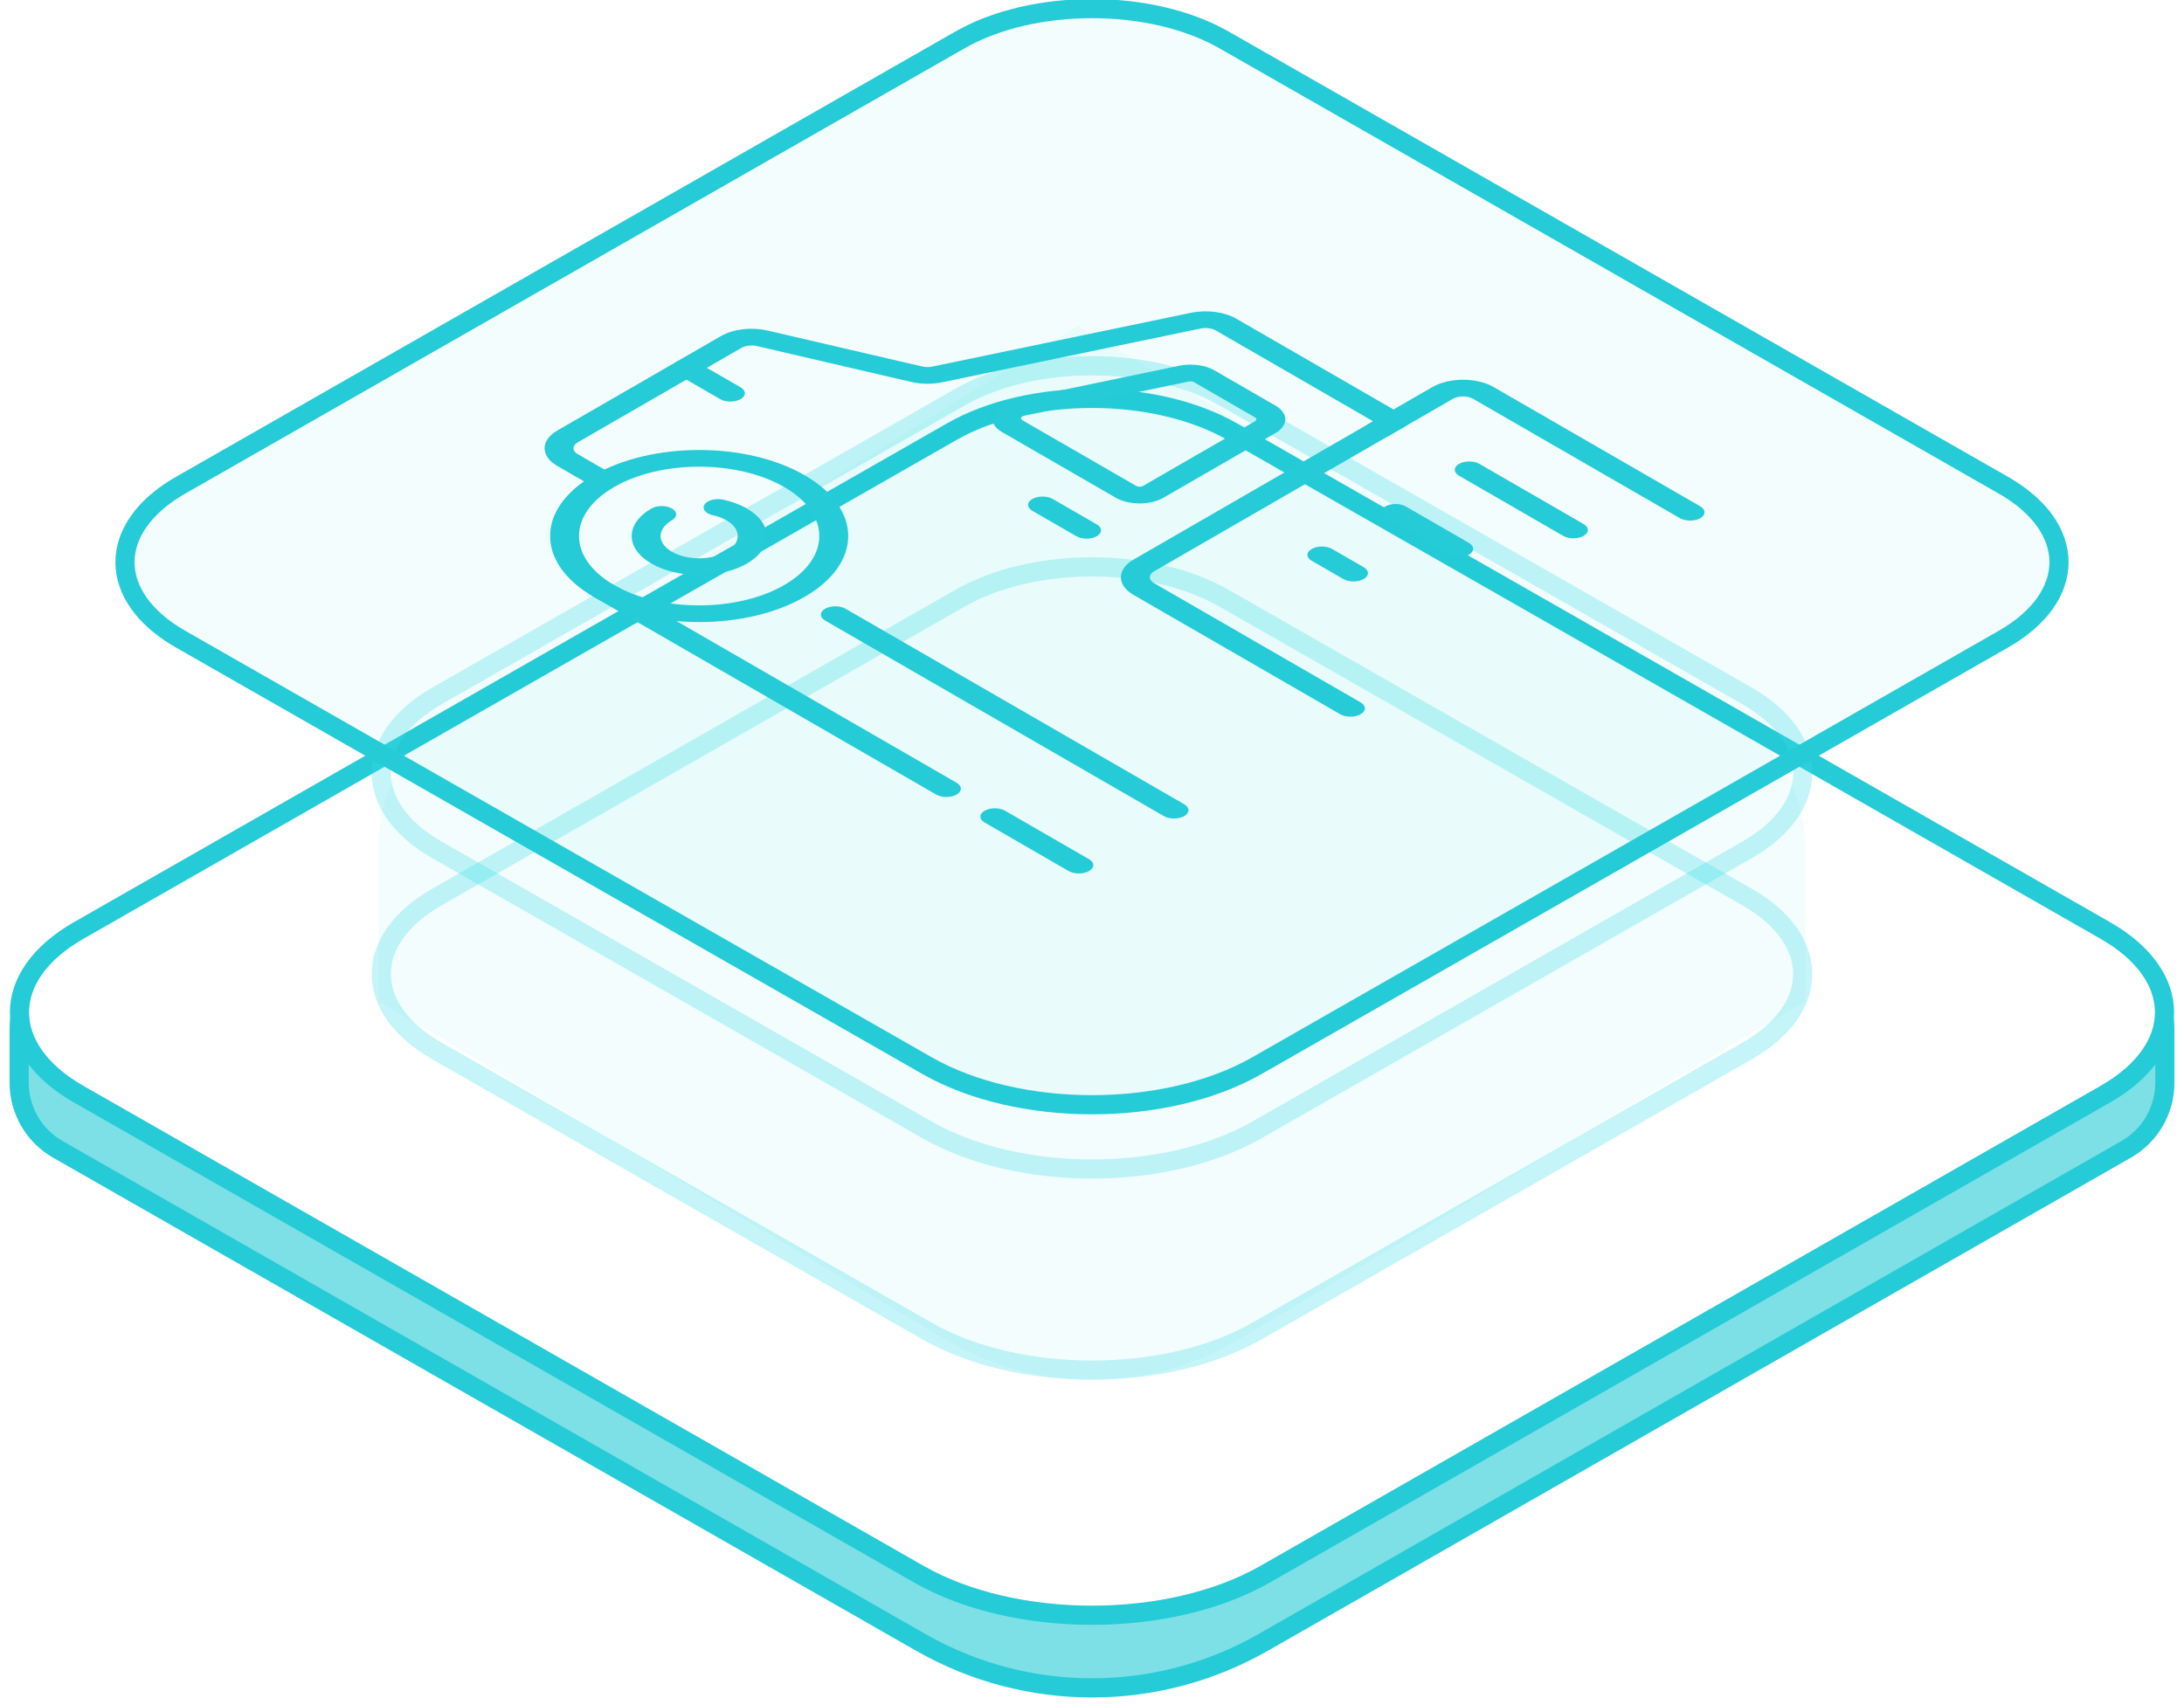
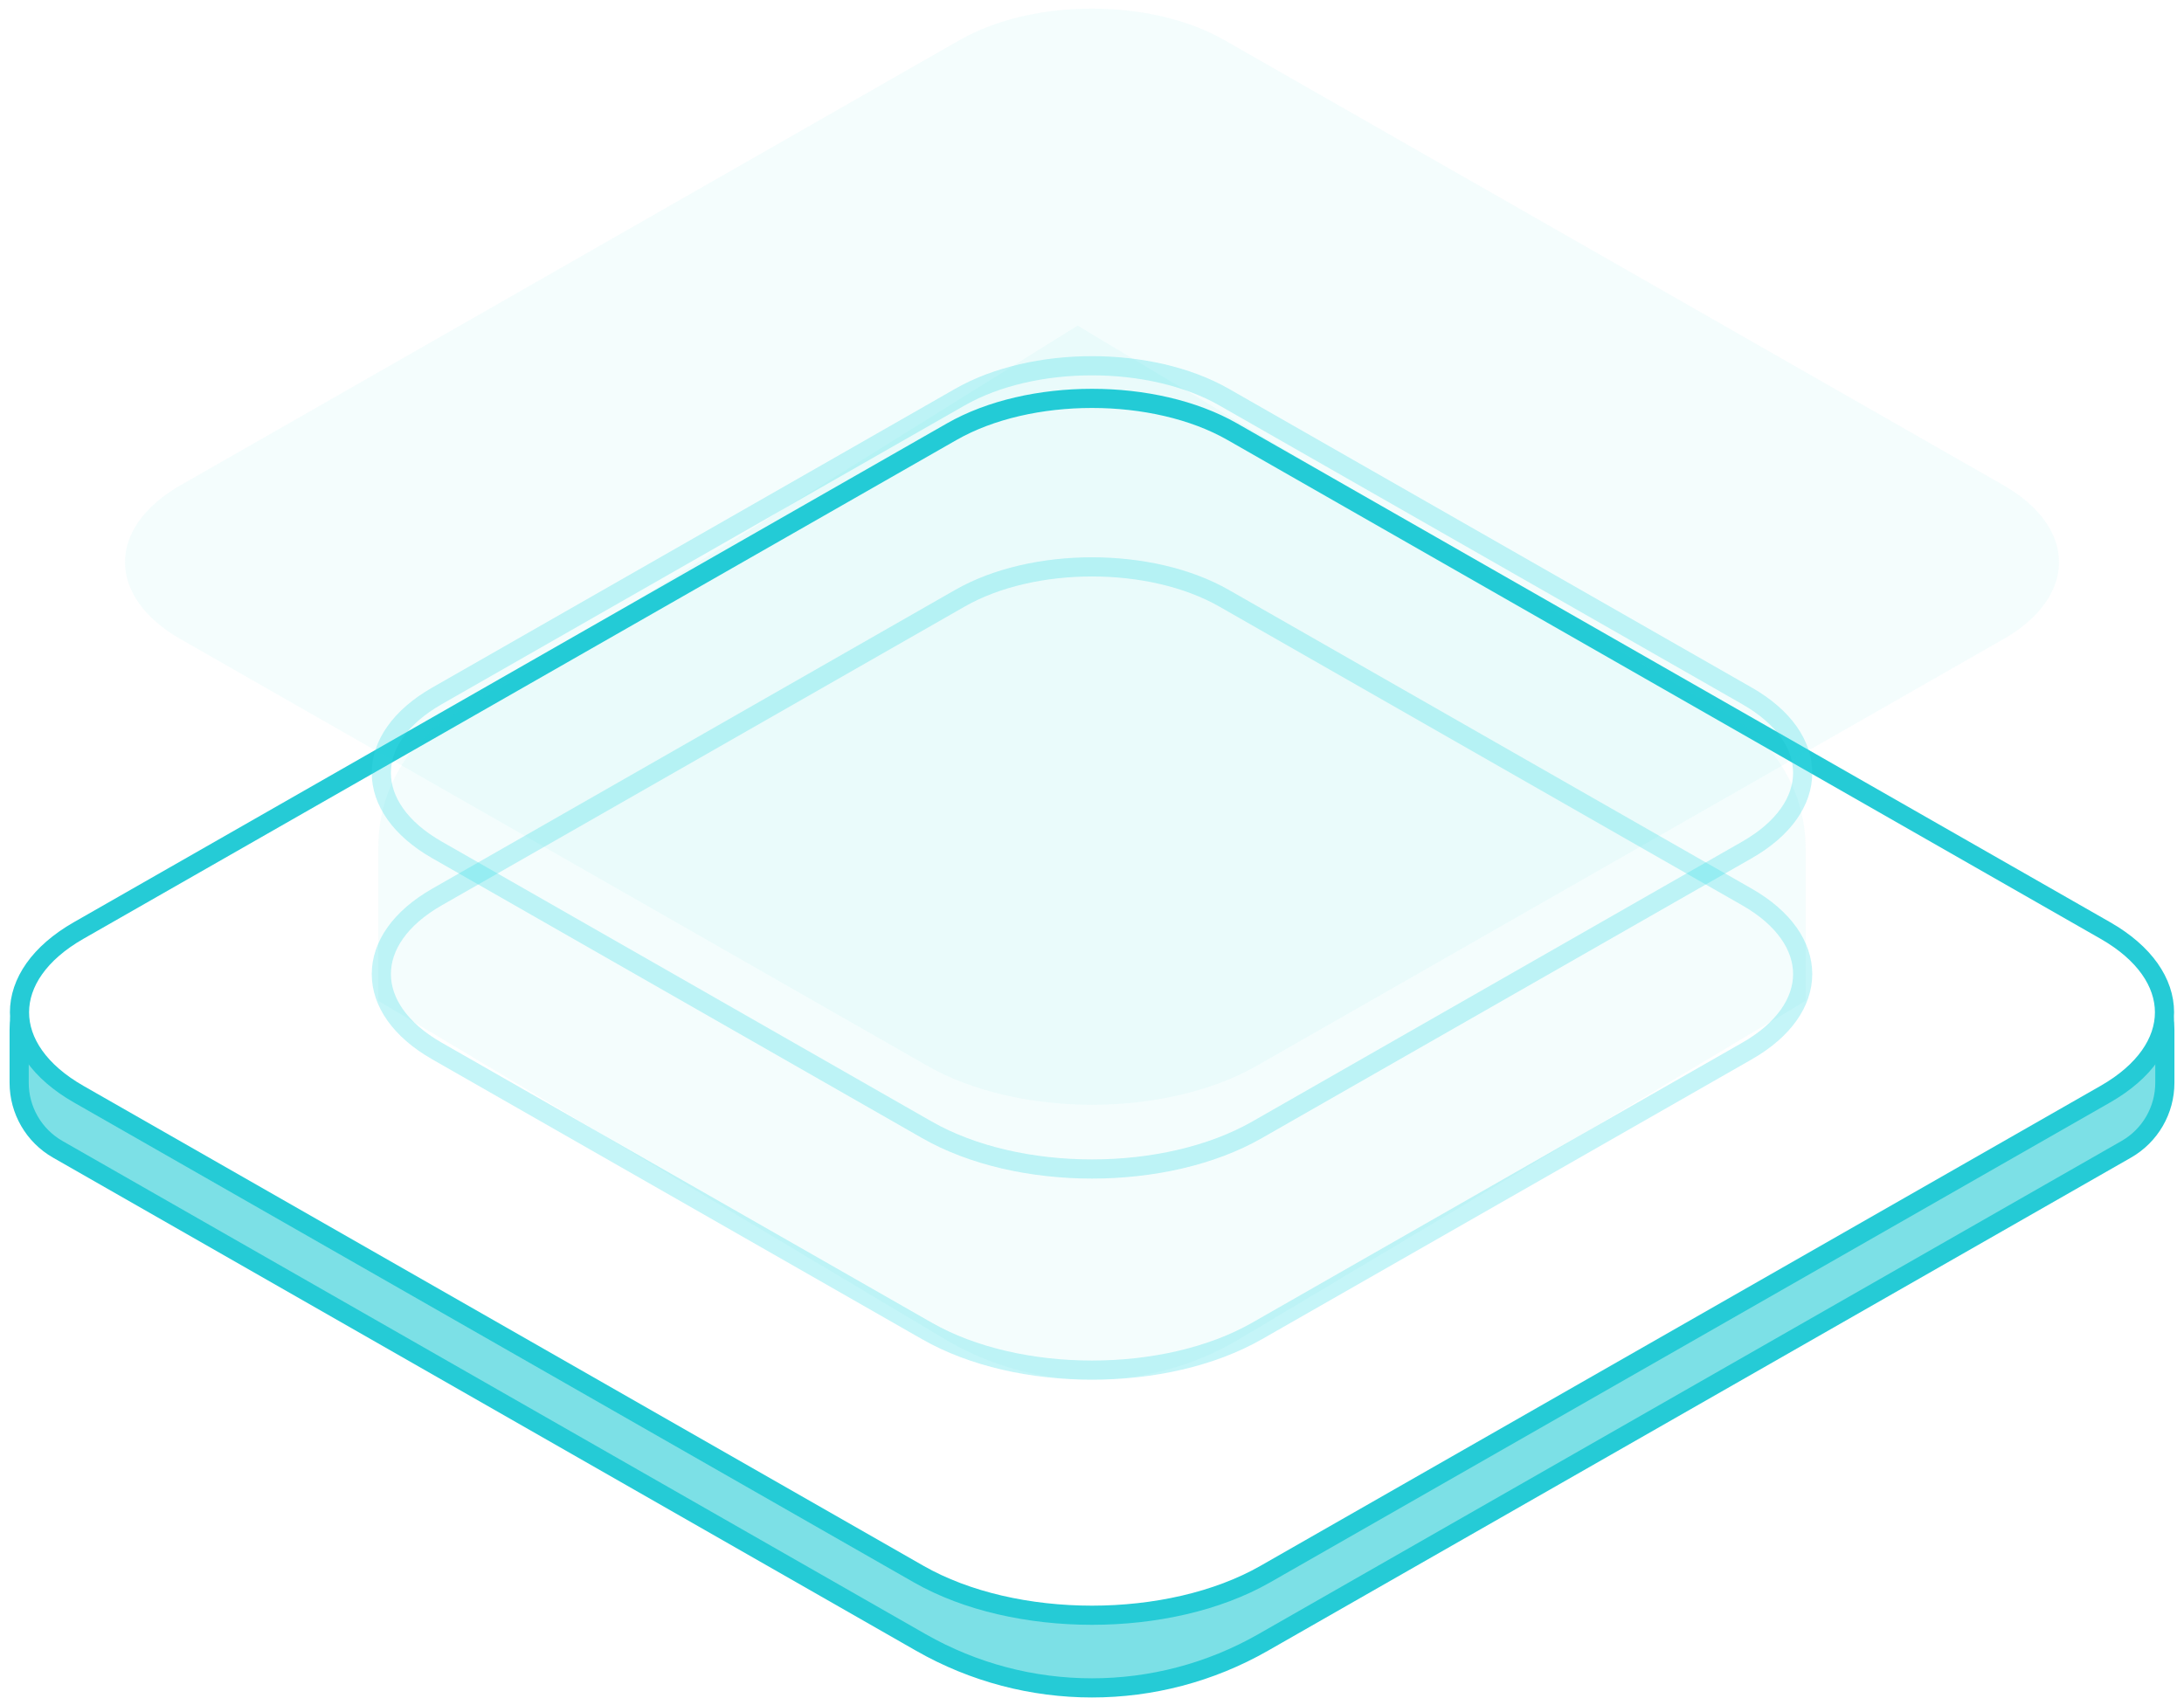
<svg xmlns="http://www.w3.org/2000/svg" width="228" height="178" viewBox="0 0 228 178" fill="none">
  <g clip-path="url(#clip0_1598_11954)">
    <path d="M2 113.056V107.502C2 103.913 3.923 100.6 7.039 98.82L99.116 46.204C108.339 40.934 119.661 40.934 128.884 46.204L220.961 98.82C224.077 100.6 226 103.913 226 107.502V113.056C226 115.927 224.462 118.578 221.969 120.002L131.861 171.493C120.793 177.817 107.207 177.817 96.139 171.493L6.031 120.002C3.538 118.578 2 115.927 2 113.056Z" fill="#7CE0E6" stroke="#25CBD6" stroke-width="2" />
    <path d="M128.647 45.074C120.534 40.437 107.466 40.437 99.353 45.074L8.209 97.156C-0.023 101.86 -0.023 109.538 8.209 114.241L95.906 164.354C105.929 170.082 122.071 170.082 132.094 164.354L219.791 114.241C228.023 109.537 228.023 101.86 219.791 97.156L128.647 45.074Z" fill="white" stroke="#25CBD6" stroke-width="2" />
    <g opacity="0.3" filter="url(#filter0_b_1598_11954)">
      <path d="M100.214 62.462C107.851 58.098 120.149 58.098 127.786 62.462L182.38 93.658C190.128 98.086 190.128 105.312 182.38 109.739L131.232 138.967C121.687 144.421 106.313 144.421 96.768 138.967L45.62 109.739C37.872 105.312 37.872 98.086 45.62 93.659L100.214 62.462Z" stroke="#3CDCE7" stroke-width="2" />
    </g>
    <g opacity="0.3" filter="url(#filter1_b_1598_11954)">
      <path d="M100.214 41.462C107.851 37.098 120.149 37.098 127.786 41.462L182.38 72.659C190.128 77.086 190.128 84.312 182.38 88.739L131.232 117.967C121.687 123.421 106.313 123.421 96.768 117.967L45.62 88.739C37.872 84.312 37.872 77.086 45.62 72.659L100.214 41.462Z" stroke="#3CDCE7" stroke-width="2" />
    </g>
    <path d="M39.5 104.5V88.381C39.5 82.857 42.349 77.724 47.037 74.802L112.5 34L180.719 74.841C185.545 77.731 188.5 82.944 188.5 88.569V104.5L129.384 139.811C119.909 145.471 108.091 145.471 98.616 139.811L39.5 104.5Z" fill="#25CBD6" fill-opacity="0.05" />
    <g filter="url(#filter2_b_1598_11954)">
      <path d="M100.214 4.17C107.851 -0.193 120.149 -0.193 127.786 4.17L209.14 50.658C216.887 55.085 216.888 62.312 209.14 66.739L131.232 111.258C121.687 116.712 106.313 116.712 96.768 111.258L18.86 66.739C11.112 62.312 11.112 55.086 18.86 50.658L100.214 4.17Z" fill="#25CBD6" fill-opacity="0.05" />
-       <path d="M100.214 4.17C107.851 -0.193 120.149 -0.193 127.786 4.17L209.14 50.658C216.887 55.085 216.888 62.312 209.14 66.739L131.232 111.258C121.687 116.712 106.313 116.712 96.768 111.258L18.86 66.739C11.112 62.312 11.112 55.086 18.86 50.658L100.214 4.17Z" stroke="#25CBD6" stroke-width="2" />
    </g>
    <g clip-path="url(#clip1_1598_11954)">
      <path fill-rule="evenodd" clip-rule="evenodd" d="M61.984 62.323L97.731 82.962C98.32 83.302 99.277 83.301 99.865 82.962C100.454 82.621 100.454 82.07 99.865 81.729L64.118 61.091C63.529 60.751 62.573 60.751 61.984 61.091C61.395 61.43 61.395 61.983 61.984 62.323ZM102.791 85.883L111.558 90.945C112.147 91.285 113.104 91.285 113.693 90.945C114.282 90.605 114.282 90.053 113.693 89.713L104.926 84.651C104.337 84.311 103.38 84.311 102.791 84.651C102.203 84.991 102.202 85.543 102.791 85.883Z" fill="#25CBD6" />
-       <path fill-rule="evenodd" clip-rule="evenodd" d="M177.505 52.87L155.932 40.415C154.164 39.395 151.298 39.395 149.53 40.416L142.849 44.273C142.26 44.613 142.26 45.165 142.849 45.505C143.437 45.845 144.394 45.845 144.983 45.505L151.664 41.648C152.253 41.308 153.208 41.308 153.798 41.648C153.799 41.648 175.371 54.102 175.371 54.102C175.96 54.443 176.916 54.443 177.505 54.102C178.093 53.763 178.094 53.21 177.505 52.87Z" fill="#25CBD6" />
      <path fill-rule="evenodd" clip-rule="evenodd" d="M61.984 50.847L64.118 49.615L60.313 47.418C60.03 47.255 59.872 47.033 59.871 46.802C59.871 46.571 60.031 46.349 60.313 46.186L77.39 36.327C77.819 36.079 78.46 36.004 79.021 36.134C82.952 37.048 92.024 39.158 95.133 39.881C96.164 40.121 97.313 40.133 98.359 39.915L125.346 34.3C125.896 34.186 126.51 34.266 126.924 34.504L143.346 43.986L118.342 58.422C116.574 59.443 116.573 61.098 118.341 62.119L139.914 74.574C140.503 74.914 141.459 74.914 142.048 74.574C142.637 74.234 142.637 73.681 142.048 73.341L120.476 60.887C119.886 60.546 119.887 59.995 120.476 59.654C127.05 55.859 146.548 44.602 146.548 44.602C147.138 44.261 147.137 43.71 146.548 43.37L129.058 33.272C127.817 32.556 125.973 32.318 124.322 32.661L97.335 38.276C96.987 38.348 96.604 38.344 96.26 38.264L80.149 34.518C78.465 34.126 76.54 34.353 75.256 35.094L58.179 44.954C57.33 45.444 56.853 46.109 56.853 46.802C56.853 47.495 57.33 48.161 58.179 48.651L61.984 50.847ZM123.63 83.975L88.272 63.56C87.683 63.22 86.727 63.22 86.137 63.56C85.549 63.9 85.548 64.452 86.137 64.793L121.496 85.207C122.085 85.547 123.042 85.547 123.63 85.207C124.22 84.867 124.22 84.315 123.63 83.975Z" fill="#25CBD6" />
      <path fill-rule="evenodd" clip-rule="evenodd" d="M105.908 41.766C104.774 42.002 103.928 42.556 103.664 43.235C103.402 43.914 103.759 44.624 104.611 45.116L116.48 51.969C117.14 52.35 118.036 52.564 118.97 52.564C119.904 52.564 120.8 52.35 121.46 51.969C124.241 50.363 130.366 46.827 133.147 45.221C133.807 44.84 134.178 44.323 134.178 43.784C134.178 43.245 133.807 42.727 133.147 42.346C131.343 41.304 128.286 39.54 126.773 38.666C125.808 38.109 124.372 37.924 123.089 38.191L105.908 41.766ZM106.931 43.405L124.112 39.831C124.296 39.793 124.501 39.819 124.639 39.899L131.013 43.578C131.106 43.633 131.16 43.707 131.159 43.784C131.159 43.861 131.106 43.935 131.013 43.989L119.326 50.736C119.232 50.791 119.104 50.821 118.97 50.821C118.837 50.822 118.708 50.791 118.614 50.736L106.746 43.884C106.624 43.814 106.573 43.712 106.61 43.615C106.648 43.518 106.769 43.439 106.931 43.405Z" fill="#25CBD6" />
-       <path fill-rule="evenodd" clip-rule="evenodd" d="M83.993 49.615C77.919 46.108 68.057 46.108 61.983 49.615C55.91 53.122 55.909 58.816 61.983 62.323C68.057 65.83 77.92 65.829 83.993 62.323C90.068 58.816 90.068 53.122 83.993 49.615ZM81.859 50.847C86.755 53.674 86.755 58.264 81.859 61.09C76.964 63.917 69.013 63.917 64.118 61.09C59.221 58.264 59.222 53.674 64.118 50.847C69.013 48.021 76.963 48.021 81.859 50.847Z" fill="#25CBD6" />
      <path fill-rule="evenodd" clip-rule="evenodd" d="M74.426 53.797C74.941 53.91 75.422 54.086 75.836 54.325C77.408 55.233 77.408 56.705 75.836 57.613C74.266 58.52 71.714 58.52 70.143 57.612C68.571 56.705 68.571 55.232 70.142 54.325C70.731 53.985 70.731 53.433 70.142 53.093C69.553 52.753 68.597 52.753 68.008 53.093C65.259 54.68 65.26 57.257 68.008 58.844C70.757 60.432 75.222 60.432 77.971 58.845C80.72 57.257 80.72 54.68 77.971 53.093C77.246 52.674 76.401 52.366 75.5 52.168C74.721 51.997 73.849 52.223 73.553 52.672C73.256 53.122 73.648 53.626 74.426 53.797Z" fill="#25CBD6" />
      <path fill-rule="evenodd" clip-rule="evenodd" d="M107.771 53.334L112.366 55.987C112.955 56.327 113.911 56.327 114.5 55.987C115.089 55.647 115.089 55.095 114.5 54.755L109.905 52.102C109.316 51.762 108.36 51.762 107.771 52.102C107.182 52.442 107.182 52.994 107.771 53.334Z" fill="#25CBD6" />
      <path fill-rule="evenodd" clip-rule="evenodd" d="M70.588 39.022L75.183 41.675C75.772 42.015 76.728 42.015 77.317 41.675C77.906 41.335 77.907 40.782 77.317 40.442L72.722 37.789C72.133 37.449 71.177 37.45 70.588 37.789C69.999 38.129 69.999 38.681 70.588 39.022Z" fill="#25CBD6" />
      <path fill-rule="evenodd" clip-rule="evenodd" d="M152.314 49.671L163.191 55.951C163.781 56.291 164.737 56.291 165.326 55.951C165.915 55.611 165.915 55.059 165.326 54.719L154.448 48.438C153.859 48.098 152.903 48.098 152.314 48.438C151.725 48.778 151.725 49.331 152.314 49.671Z" fill="#25CBD6" />
      <path fill-rule="evenodd" clip-rule="evenodd" d="M144.622 54.111L151.219 57.919C151.808 58.259 152.764 58.259 153.353 57.919C153.942 57.579 153.942 57.027 153.353 56.687L146.757 52.878C146.168 52.538 145.211 52.538 144.622 52.878C144.033 53.218 144.033 53.771 144.622 54.111Z" fill="#25CBD6" />
-       <path fill-rule="evenodd" clip-rule="evenodd" d="M136.933 58.551L140.231 60.455C140.82 60.795 141.776 60.795 142.365 60.455C142.954 60.115 142.954 59.563 142.365 59.223L139.067 57.319C138.478 56.979 137.522 56.979 136.933 57.319C136.344 57.659 136.344 58.211 136.933 58.551Z" fill="#25CBD6" />
    </g>
  </g>
  <defs>
    <filter id="filter0_b_1598_11954" x="34.584" y="54.482" width="158.832" height="93.283" filterUnits="userSpaceOnUse" color-interpolation-filters="sRGB">
      <feFlood flood-opacity="0" result="BackgroundImageFix" />
      <feGaussianBlur in="BackgroundImageFix" stdDeviation="2" />
      <feComposite in2="SourceAlpha" operator="in" result="effect1_backgroundBlur_1598_11954" />
      <feBlend mode="normal" in="SourceGraphic" in2="effect1_backgroundBlur_1598_11954" result="shape" />
    </filter>
    <filter id="filter1_b_1598_11954" x="34.584" y="33.482" width="158.832" height="93.283" filterUnits="userSpaceOnUse" color-interpolation-filters="sRGB">
      <feFlood flood-opacity="0" result="BackgroundImageFix" />
      <feGaussianBlur in="BackgroundImageFix" stdDeviation="2" />
      <feComposite in2="SourceAlpha" operator="in" result="effect1_backgroundBlur_1598_11954" />
      <feBlend mode="normal" in="SourceGraphic" in2="effect1_backgroundBlur_1598_11954" result="shape" />
    </filter>
    <filter id="filter2_b_1598_11954" x="7.824" y="-3.81" width="212.352" height="123.865" filterUnits="userSpaceOnUse" color-interpolation-filters="sRGB">
      <feFlood flood-opacity="0" result="BackgroundImageFix" />
      <feGaussianBlur in="BackgroundImageFix" stdDeviation="2" />
      <feComposite in2="SourceAlpha" operator="in" result="effect1_backgroundBlur_1598_11954" />
      <feBlend mode="normal" in="SourceGraphic" in2="effect1_backgroundBlur_1598_11954" result="shape" />
    </filter>
    <clipPath id="clip0_1598_11954">
      <rect width="228" height="178" fill="white" />
    </clipPath>
    <clipPath id="clip1_1598_11954">
-       <rect width="86.749" height="106.465" fill="white" transform="matrix(0.866 0.5 -0.866 0.5 115.221 7.667)" />
-     </clipPath>
+       </clipPath>
  </defs>
</svg>